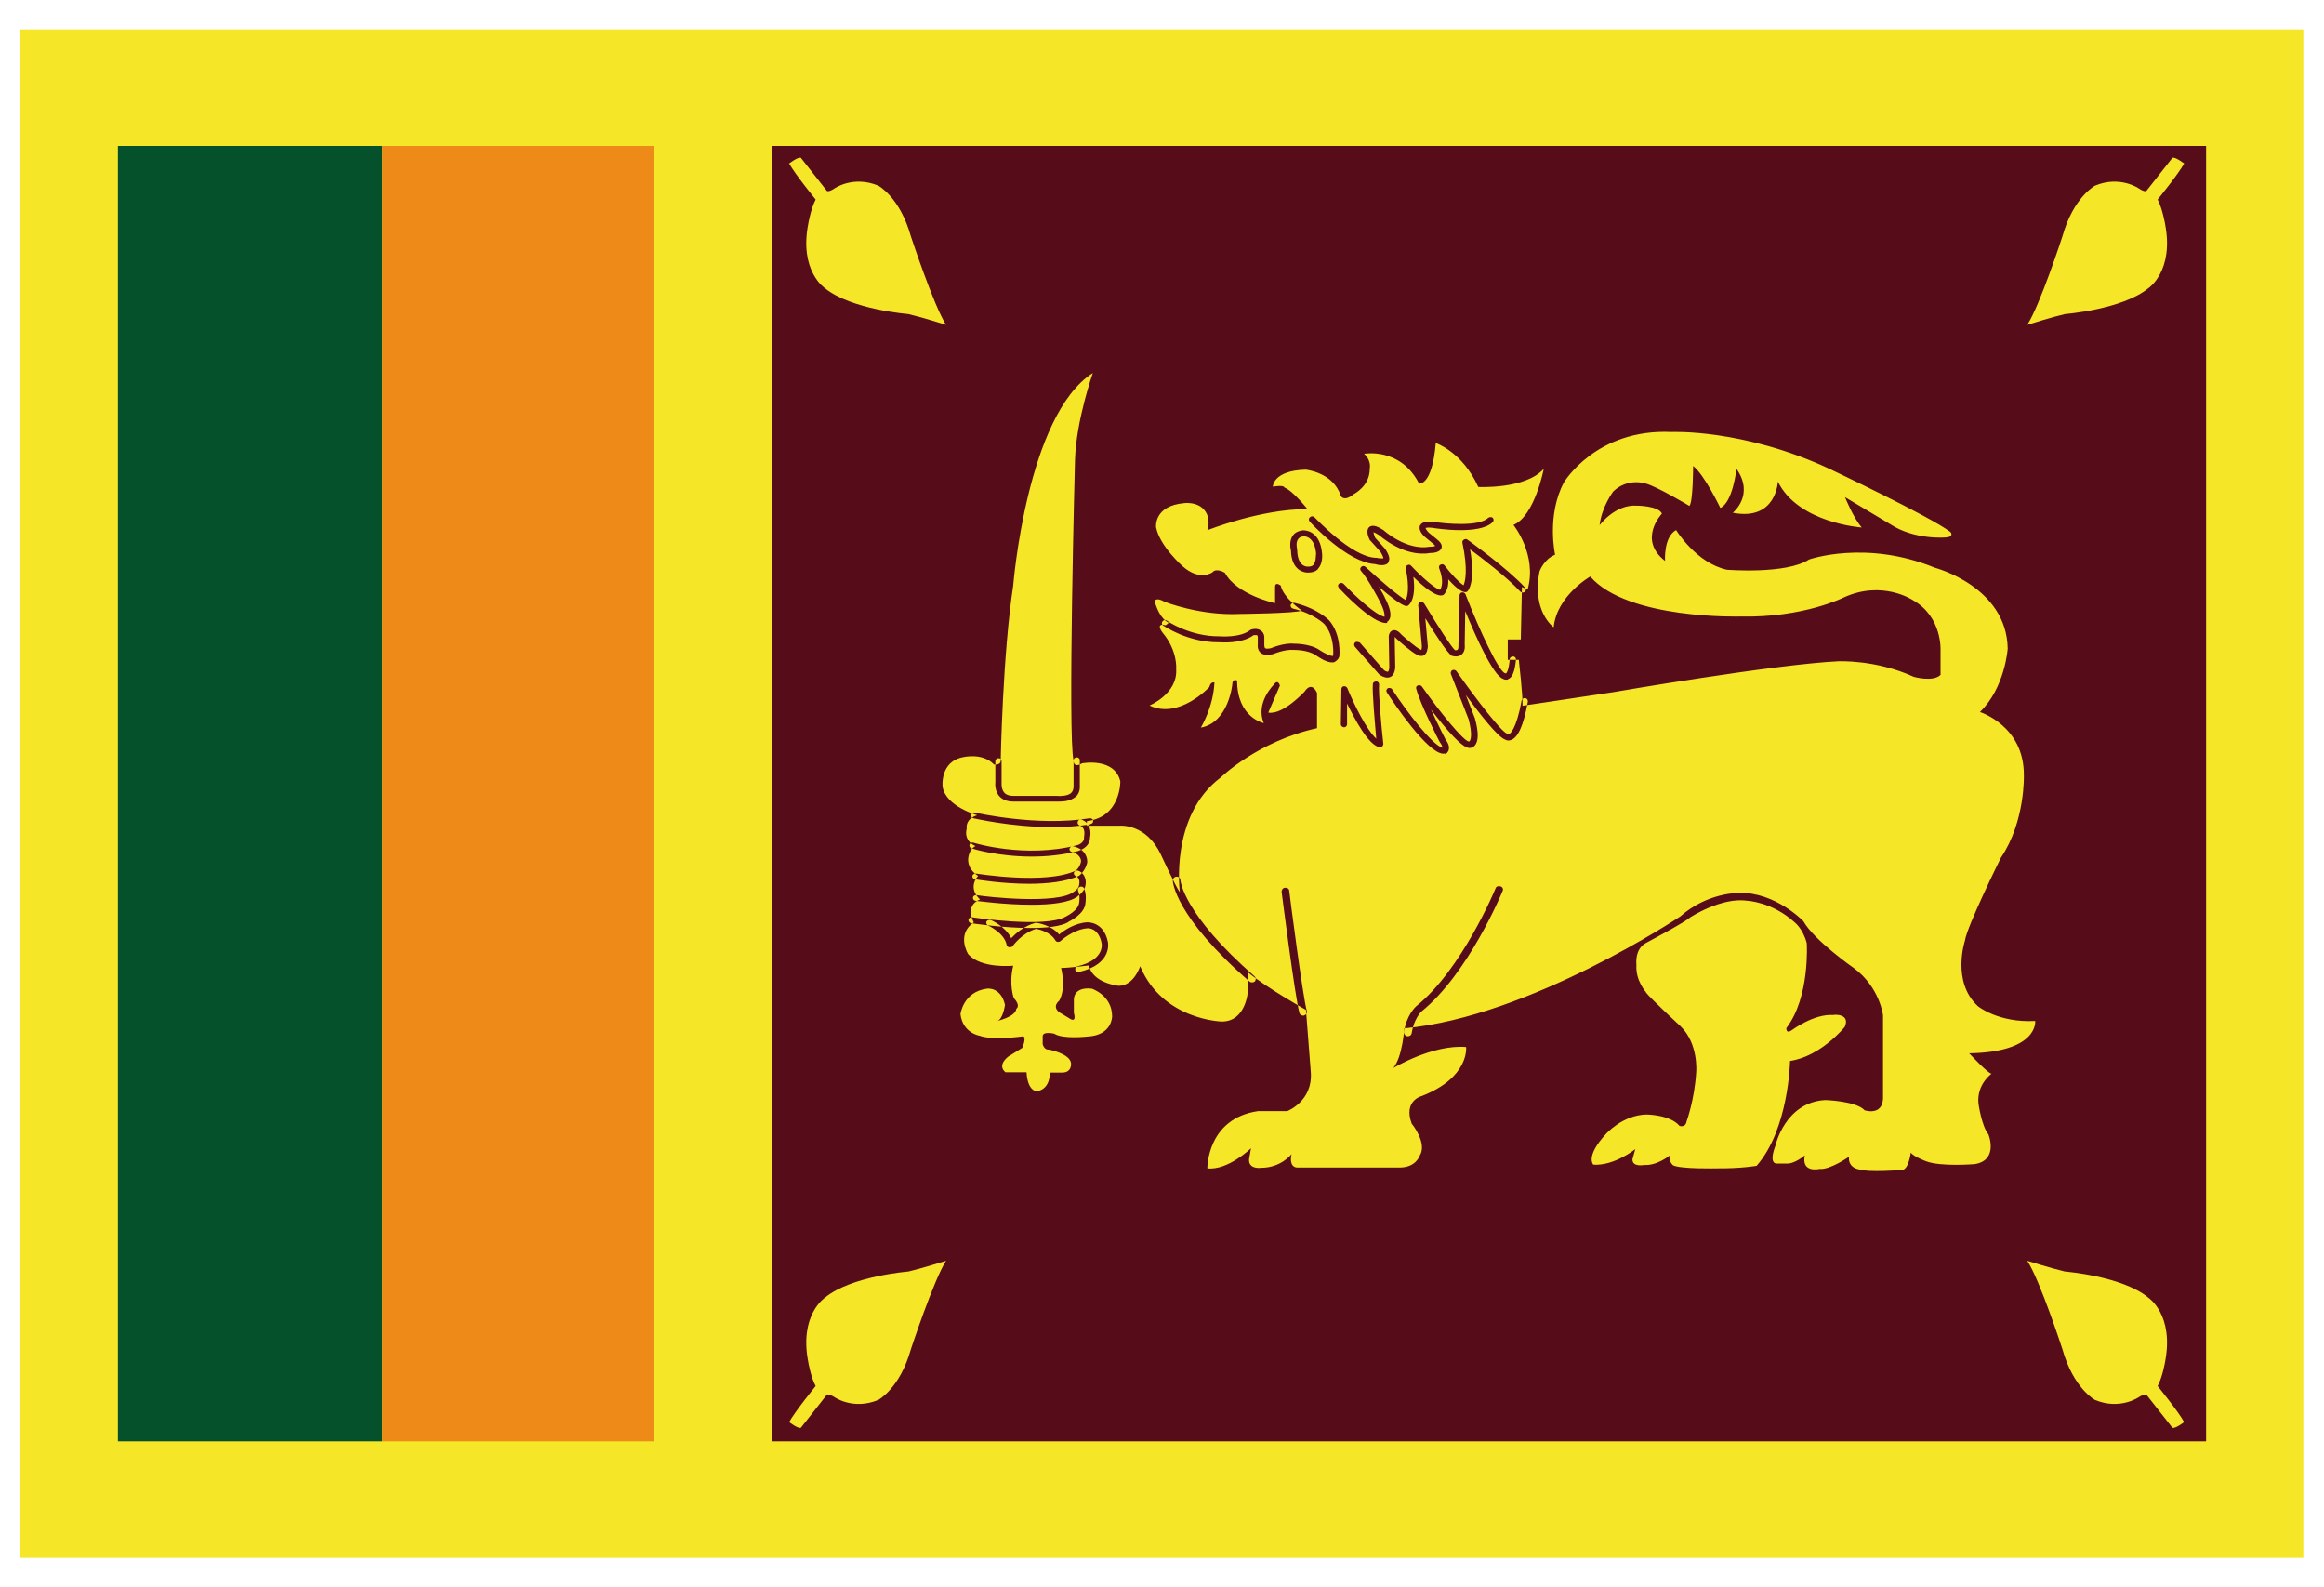
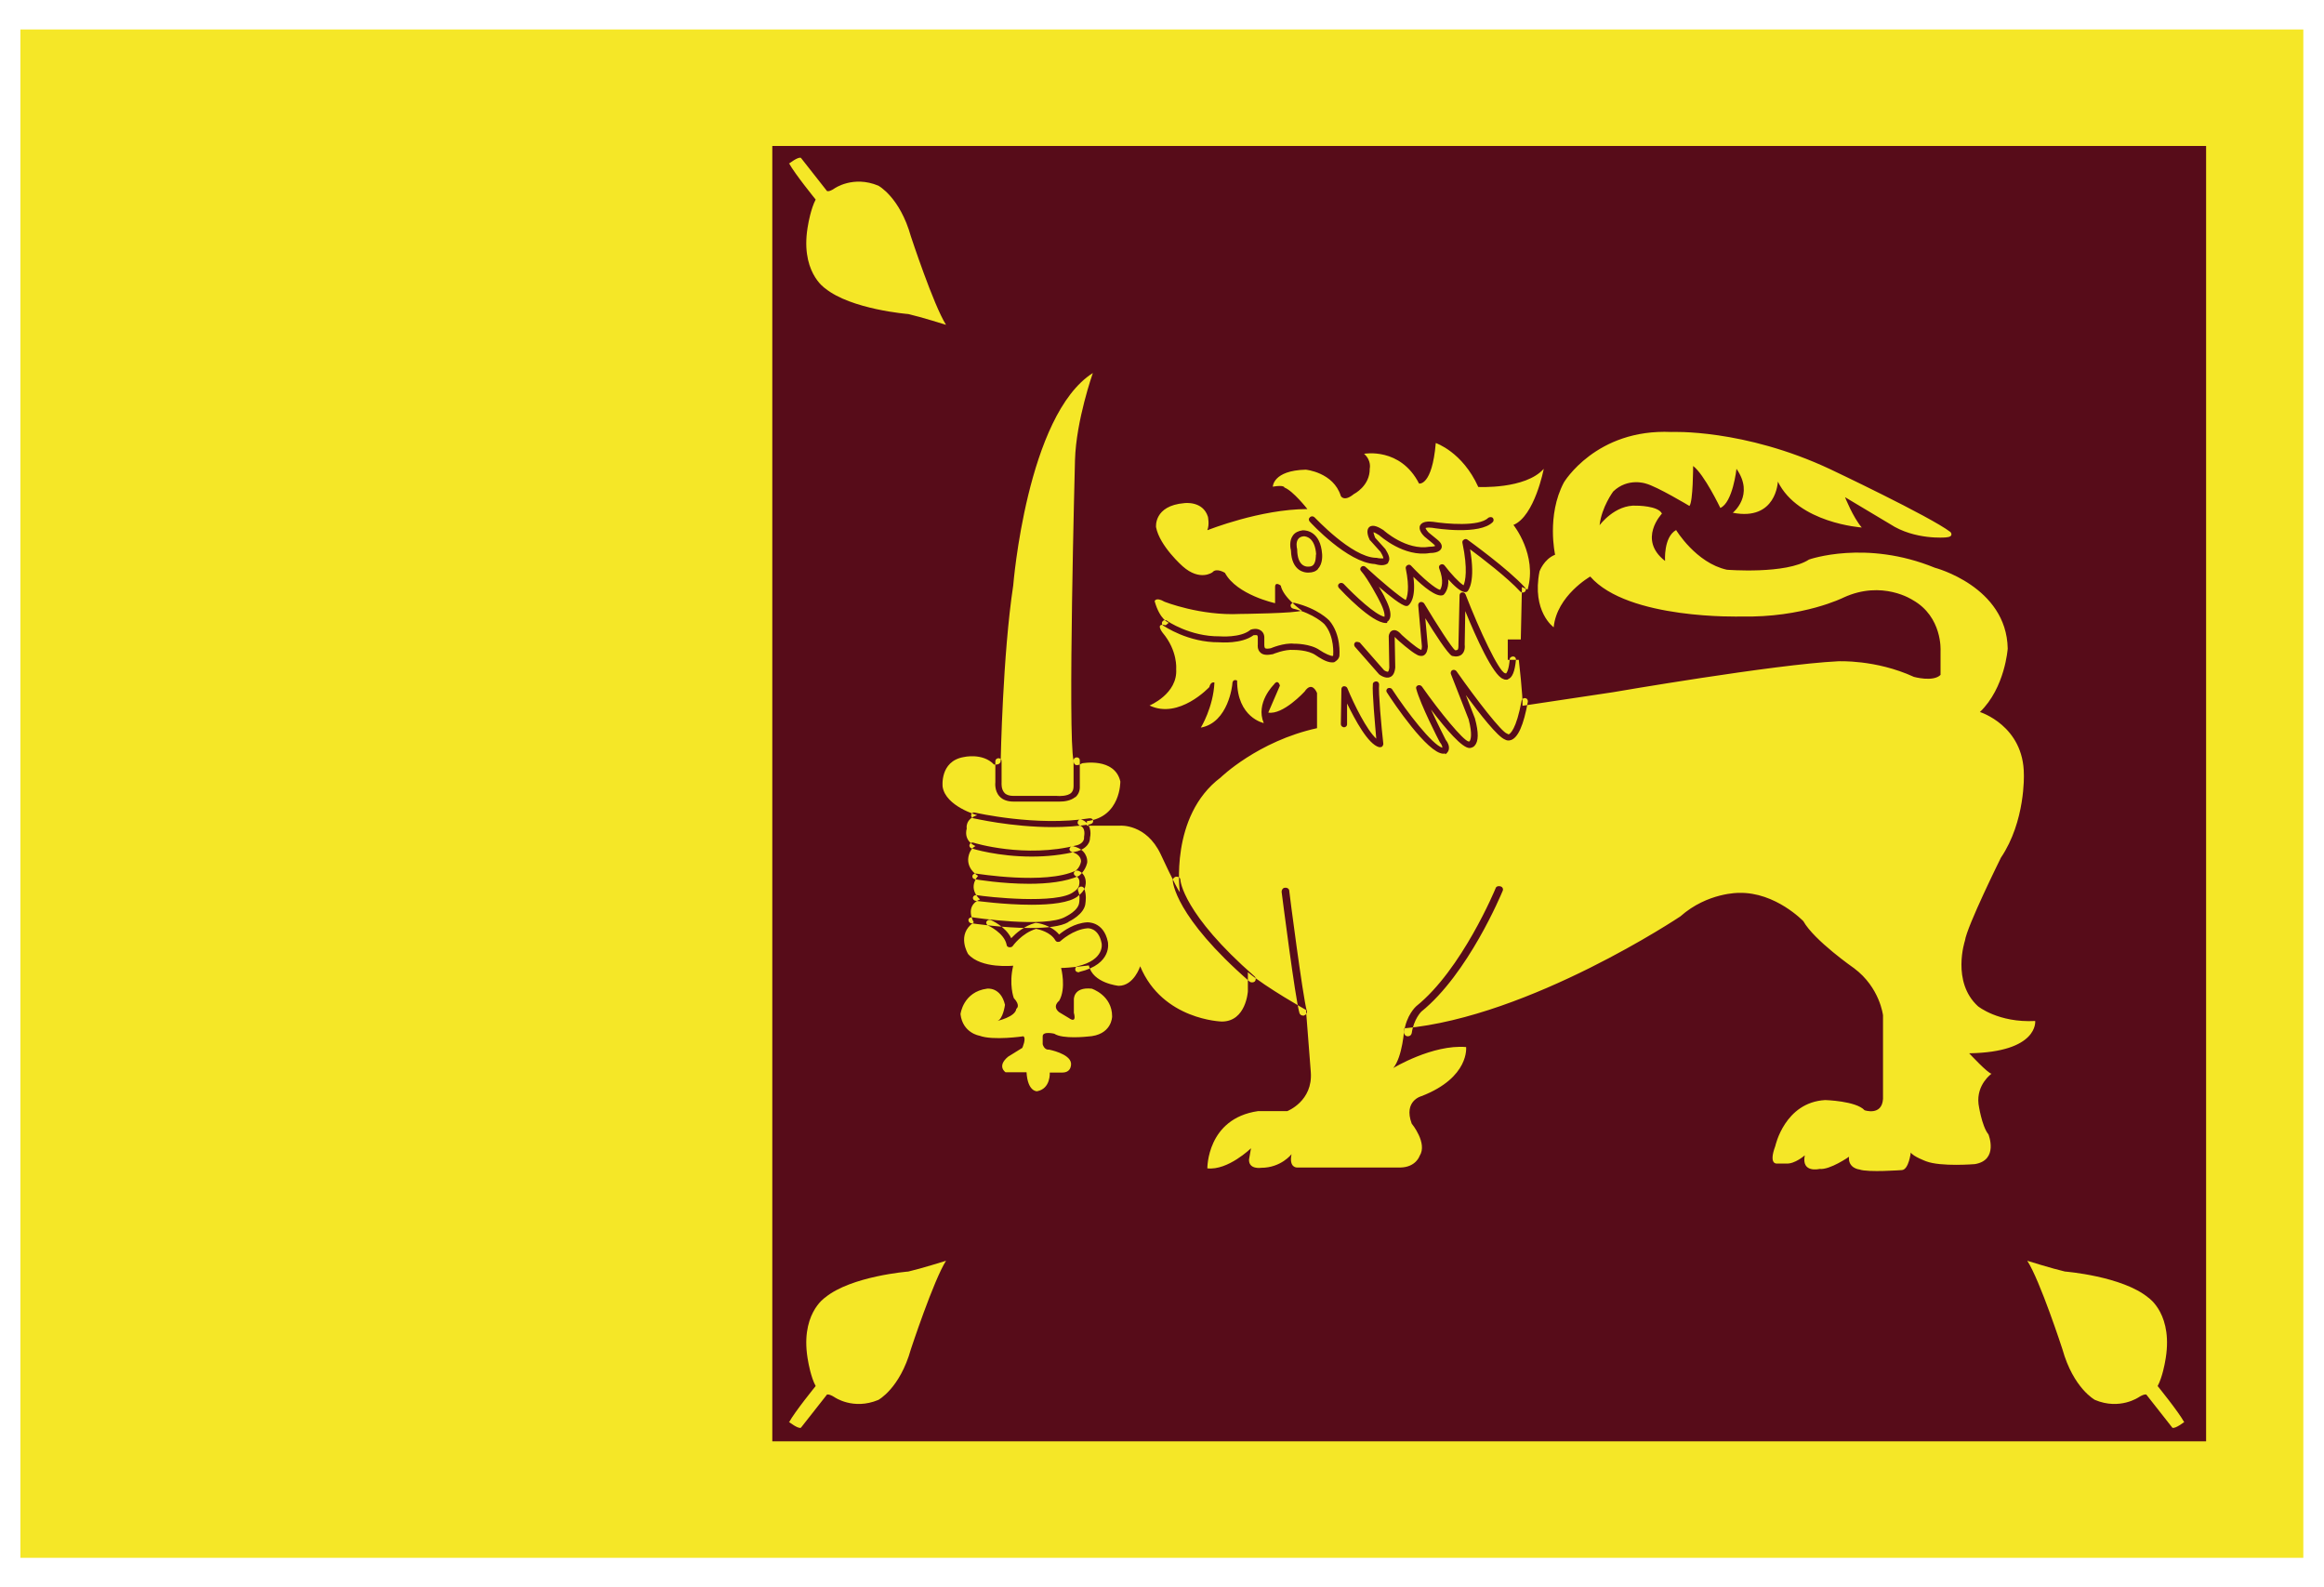
<svg xmlns="http://www.w3.org/2000/svg" id="_レイヤー_2" data-name="レイヤー 2" viewBox="0 0 82 56">
  <defs>
    <style>
      .cls-1 {
        fill: none;
      }

      .cls-2 {
        fill: #f5e727;
      }

      .cls-3 {
        fill: #04512c;
      }

      .cls-4 {
        fill: #570c19;
      }

      .cls-5 {
        fill: #ee8a17;
      }
    </style>
  </defs>
  <g id="_レイヤー_1-2" data-name="レイヤー 1">
    <g>
-       <rect class="cls-1" width="82" height="56" />
      <g>
        <rect class="cls-2" x=".72" y="1.04" width="80.55" height="53.92" />
        <g>
          <path class="cls-4" d="M27.25,50.85V5.15h50.59v45.7H27.25" />
-           <path class="cls-3" d="M4.16,50.85V5.15h9.33v45.7H4.16" />
-           <path class="cls-5" d="M13.49,50.85V5.15h9.58v45.7h-9.58" />
        </g>
        <g>
          <path class="cls-2" d="M27.83,5.78s.33-.26.43-.21l.92,1.17s.07.04.26-.09c0,0,.66-.47,1.55-.1,0,0,.76.4,1.15,1.79,0,0,.8,2.43,1.24,3.12,0,0-.89-.28-1.33-.38,0,0-2.02-.16-2.94-.91,0,0-.92-.6-.59-2.28,0,0,.09-.53.26-.85,0,0-.74-.91-.94-1.28Z" />
-           <path class="cls-2" d="M77.08,5.78s-.33-.26-.43-.21l-.92,1.17s-.07.04-.26-.09c0,0-.67-.47-1.55-.1,0,0-.76.4-1.15,1.79,0,0-.79,2.43-1.24,3.12,0,0,.89-.28,1.33-.38,0,0,2.02-.16,2.94-.91,0,0,.92-.6.59-2.28,0,0-.09-.53-.26-.85,0,0,.74-.91.94-1.28Z" />
          <path class="cls-2" d="M27.83,50.16s.33.26.43.21l.92-1.17s.07-.03.26.09c0,0,.66.47,1.55.1,0,0,.76-.4,1.15-1.79,0,0,.8-2.43,1.24-3.12,0,0-.89.28-1.33.38,0,0-2.02.16-2.94.92,0,0-.92.6-.59,2.28,0,0,.09.53.26.84,0,0-.74.91-.94,1.28Z" />
          <path class="cls-2" d="M77.08,50.16s-.33.26-.43.21l-.92-1.17s-.07-.03-.26.09c0,0-.67.47-1.55.1,0,0-.76-.4-1.15-1.79,0,0-.79-2.43-1.24-3.12,0,0,.89.28,1.33.38,0,0,2.02.16,2.94.92,0,0,.92.6.59,2.28,0,0-.09.53-.26.84,0,0,.74.91.94,1.28Z" />
          <path class="cls-2" d="M42.62,18.7s1.85-.74,3.51-.74c0,0-.5-.64-.81-.76,0,0,0-.1-.41-.03,0,0,0-.57,1.16-.6,0,0,.98.09,1.24.93,0,0,.11.22.46-.07,0,0,.57-.28.56-.9,0,0,.07-.28-.2-.52,0,0,1.28-.24,1.94,1.05,0,0,.46.1.59-1.43,0,0,.94.31,1.5,1.55,0,0,1.66.09,2.31-.64,0,0-.32,1.67-1.07,1.98,0,0,.85,1.05.5,2.28l-.2-.09-.04,1.85h-.46v.72h.39s.15,1.31.13,1.62l3.2-.48s5.68-.98,7.93-1.09c0,0,1.33-.07,2.68.55,0,0,.68.19.94-.07v-.86s.07-1.19-.98-1.78c0,0-1.07-.72-2.44-.09,0,0-1.43.72-3.63.67,0,0-3.98.12-5.31-1.41,0,0-1.18.67-1.29,1.79,0,0-.78-.55-.5-1.97,0,0,.15-.43.55-.59,0,0-.31-1.38.31-2.55,0,0,1.13-1.9,3.79-1.78,0,0,2.55-.12,5.6,1.31,0,0,3.53,1.67,4.25,2.22,0,0,.15.17-.17.19,0,0-1.09.1-1.96-.47l-1.59-.95s.28.71.59,1.07c0,0-2.24-.15-2.96-1.62,0,0-.05,1.4-1.59,1.1,0,0,.78-.62.13-1.55,0,0-.13,1.19-.57,1.38,0,0-.57-1.19-.96-1.48,0,0,0,1.26-.13,1.41,0,0-1.15-.69-1.54-.79,0,0-.63-.22-1.15.28,0,0-.41.55-.48,1.19,0,0,.54-.74,1.31-.69,0,0,.76,0,.89.28,0,0-.87.91.11,1.67,0,0-.06-.84.39-1.09,0,0,.7,1.16,1.79,1.4,0,0,2.09.17,2.9-.36,0,0,2-.71,4.44.29,0,0,2.53.66,2.57,2.85,0,0-.09,1.38-.98,2.24,0,0,1.55.48,1.55,2.21,0,0,.06,1.64-.81,2.93,0,0-1.2,2.42-1.27,2.93,0,0-.48,1.45.46,2.31,0,0,.72.59,2.02.52,0,0,.13,1.1-2.33,1.14,0,0,.67.72.79.72,0,0-.54.38-.46,1.07,0,0,.11.78.35,1.07,0,0,.37.91-.48,1.05,0,0-1.2.1-1.72-.1,0,0-.46-.17-.54-.31,0,0-.07.6-.31.62,0,0-1.2.09-1.5-.02,0,0-.41-.04-.37-.45,0,0-.67.47-1.04.43,0,0-.65.16-.52-.48,0,0-.35.31-.65.29h-.33s-.31.05-.06-.62c0,0,.33-1.54,1.76-1.62,0,0,1.09.03,1.39.36,0,0,.61.21.65-.4v-2.95s-.11-.98-1.02-1.66c0,0-1.41-.98-1.79-1.66,0,0-.98-1.03-2.27-1,0,0-1.11-.02-2.07.83,0,0-5.29,3.54-9.74,3.95,0,0-.06,1-.39,1.4,0,0,1.39-.84,2.57-.74,0,0,.13,1.07-1.57,1.73,0,0-.65.16-.35.97,0,0,.57.69.28,1.14,0,0-.13.4-.68.41h-3.64s-.3.02-.2-.47c0,0-.37.48-1.07.48,0,0-.44.07-.43-.29l.07-.4s-.81.79-1.54.71c0,0-.02-1.76,1.79-2.02h1.03s.91-.35.83-1.38l-.17-2.19s-1.39-.78-2.05-1.33v.67s-.06,1.07-.92,1.07c0,0-2.09-.05-2.88-1.95,0,0-.22.69-.76.69,0,0-.92-.09-1.05-.72,0,0-.7.09-.98.09,0,0,.19.72-.07,1.16,0,0-.26.19,0,.4l.35.21s.28.22.17-.19v-.45s-.04-.47.63-.4c0,0,.72.23.72.98,0,0,0,.67-.87.71,0,0-.87.1-1.17-.1,0,0-.41-.1-.41.09v.28s.05.21.22.19c0,0,.74.14.78.48,0,0,.04.33-.31.33h-.44s.04.57-.45.66c0,0-.33.02-.37-.67h-.74s-.32-.21.09-.55l.5-.31s.15-.33.04-.41c0,0-1.07.16-1.55-.02,0,0-.59-.09-.67-.76,0,0,.09-.79.94-.9,0,0,.48-.07.63.57,0,0-.07.53-.28.57,0,0,.65-.14.68-.43,0,0,.17-.1-.09-.38,0,0-.18-.48-.02-1.14,0,0-1.13.12-1.59-.41,0,0-.43-.69.2-1.12,0,0-.35-.57.22-.81,0,0-.46-.36-.07-.83,0,0-.35-.19-.35-.57,0,0,0-.35.26-.48,0,0-.43-.16-.31-.62,0,0-.07-.33.37-.47,0,0-1.11-.31-1.22-1,0,0-.11-.9.74-1.05,0,0,.67-.16,1.07.26,0,0,.26.05.24-.17,0,0,.07-3.71.44-6.14,0,0,.48-6.02,2.81-7.5,0,0-.59,1.67-.63,3.07,0,0-.26,9.78-.05,10.6,0,0-.02.29.3.1,0,0,1.15-.22,1.35.64,0,0,.02,1.26-1.18,1.4v.16h1.18s.91-.07,1.42,1c0,0,.54,1.17.68,1.35,0,0-.37-2.69,1.44-4.05,0,0,1.31-1.28,3.4-1.74v-1.24s-.17-.45-.44-.05c0,0-.76.83-1.28.74l.41-.95s-.06-.26-.22-.03c0,0-.65.64-.35,1.35,0,0-.94-.19-.94-1.5,0,0-.17-.09-.17.14,0,0-.13,1.34-1.11,1.52,0,0,.44-.71.48-1.59,0,0-.13-.05-.18.16,0,0-1.07,1.15-2.11.65,0,0,1-.41.94-1.29,0,0,.06-.64-.48-1.28,0,0-.28-.36.11-.26l.11-.09s-.31-.09-.5-.76c0,0,.04-.16.35.02,0,0,1.26.5,2.66.43,0,0,2-.02,2.18-.12,0,0-.65-.45-.74-.88,0,0-.2-.16-.2.05v.57s-1.35-.29-1.77-1.07c0,0-.3-.19-.44-.02,0,0-.44.33-1.05-.21,0,0-.81-.71-.94-1.38,0,0-.09-.76,1-.85,0,0,.65-.09.83.48,0,0,.06.28-.02.47ZM49.81,36.46c.07-.51.34-.77.34-.77h0c1.65-1.33,2.82-4.14,2.87-4.26.03-.06,0-.14-.08-.16-.07-.02-.15,0-.17.07-.01.03-1.19,2.87-2.8,4.16-.01.01-.35.31-.43.92,0,.07.04.13.12.14,0,0,.01,0,.02,0,.07,0,.12-.05.13-.11ZM46.02,35.82c.07-.02.11-.09.09-.15-.14-.49-.62-4.2-.62-4.24,0-.07-.07-.12-.15-.11-.07,0-.12.07-.12.14.02.15.48,3.77.63,4.28.02.06.07.09.13.09.01,0,.02,0,.03,0ZM44.27,34.63c.05-.05.05-.13,0-.18-2.53-2.21-2.62-3.38-2.62-3.4,0-.07-.05-.12-.14-.12-.07,0-.13.06-.13.13,0,.05.07,1.27,2.71,3.57.02.02.06.03.09.03s.07-.01.1-.04ZM46.5,20.07c.18-.18.15-.49.15-.52-.06-.8-.56-.84-.66-.84,0,0-.03,0-.03,0-.15.02-.27.08-.34.18-.14.19-.09.46-.07.53.02.75.51.78.58.78h0s.03,0,.05,0c.13,0,.25-.04.33-.13ZM46.43,19.56c0,.07,0,.27-.09.37-.04.04-.09.06-.16.06,0,0-.02,0-.05,0-.06,0-.35-.03-.36-.59,0,0,0-.02,0-.02-.02-.07-.05-.26.04-.37.04-.05.1-.08.19-.09.07,0,.4.03.44.65ZM48.97,19.85c.12-.13,0-.33-.09-.48l-.36-.4c-.03-.07-.05-.15-.06-.19.03,0,.09.03.2.1.04.03.88.79,1.8.63.08,0,.34-.01.4-.17.06-.15-.12-.28-.18-.33l-.27-.22c-.06-.06-.11-.14-.11-.16,0,0,.04-.03.23-.01.17.03,1.68.26,2.14-.2.04-.04.04-.11,0-.15-.04-.04-.12-.03-.16,0-.32.32-1.5.21-1.94.14-.16-.02-.38-.02-.46.12-.08.16.09.34.15.4l.28.23c.06.05.09.08.1.1-.04.02-.12.03-.2.03-.82.14-1.61-.57-1.63-.59-.16-.1-.36-.21-.49-.11-.14.11-.04.36.01.46,0,0,.01.02.02.02l.36.4c.11.18.1.23.1.23h0s-.14.01-.24-.02c0,0-.02,0-.03,0-.86-.03-2.14-1.42-2.16-1.43-.04-.04-.11-.05-.16,0-.05.04-.05.1-.01.15.05.06,1.34,1.45,2.3,1.5.04.01.14.04.24.04.09,0,.18-.02.24-.09ZM47.11,23.34s.13-.07.15-.2c0-.03.07-.75-.36-1.25-.02-.02-.4-.42-1.22-.62-.06-.01-.12.02-.14.07-.01.06.02.11.08.13.75.18,1.11.55,1.11.55.37.43.31,1.09.31,1.09,0,.01,0,.03-.01.03-.06.02-.3-.09-.46-.2-.34-.24-.9-.23-.91-.23-.36-.04-.82.16-.82.16-.1.02-.17.02-.2,0-.03-.03-.03-.09-.03-.12v-.28c-.01-.13-.08-.2-.13-.23-.13-.09-.31-.04-.33-.03-.02,0-.03.01-.04.02-.35.28-1.06.22-1.08.22-1.04.01-1.85-.54-1.85-.55-.05-.04-.12-.03-.16.02-.04.05-.03.11.02.15.04.02.87.6,1.98.59.03,0,.78.07,1.21-.25.04,0,.09-.01.12,0,.02.01.03.04.03.07v.26s-.03.18.1.29c.09.08.23.09.43.05,0,0,.42-.18.74-.15,0,0,.5-.01.78.19.09.06.36.25.57.25.04,0,.07,0,.1-.02ZM48.94,21.94c.07-.04.27-.2-.08-.86,0-.02-.09-.18-.21-.38.38.33.8.66.96.68.03,0,.06,0,.08-.02.05-.04.28-.24.18-1.01.35.35.81.72,1.03.65.01,0,.03-.01.04-.02,0,0,.19-.17.16-.54.19.21.42.43.58.45.04,0,.07,0,.1-.03.03-.03.29-.34.09-1.48.42.31,1.32,1,1.77,1.49.04.04.11.05.16.01.05-.04.05-.1.01-.15-.61-.67-1.98-1.65-2.03-1.69-.04-.03-.09-.03-.13,0-.04.02-.06.07-.05.11.2.95.1,1.36.04,1.5-.16-.1-.45-.41-.67-.7-.03-.04-.09-.06-.14-.03-.05.02-.07.08-.05.13.18.46.08.69.03.76-.15-.03-.61-.41-1.02-.85-.03-.04-.09-.05-.13-.02-.04.02-.07.07-.06.11.15.72.05,1.02,0,1.12-.22-.12-.88-.67-1.42-1.17-.04-.04-.11-.04-.15,0-.04.04-.05.1-.01.14.25.28.65,1.04.65,1.05.19.36.19.52.18.57-.33-.07-1.04-.74-1.44-1.16-.04-.04-.11-.05-.16-.01-.05.04-.05.1-.01.15.12.13,1.16,1.24,1.66,1.24.02,0,.04,0,.05-.01ZM53.21,23.96c.15-.05.24-.27.28-.69,0-.06-.04-.11-.1-.11-.06,0-.12.04-.12.09-.03.37-.1.48-.13.51-.01,0-.02-.01-.04-.01-.22-.07-.89-1.49-1.39-2.78-.02-.05-.07-.08-.12-.07-.05,0-.09.05-.09.1l-.04,1.73c0,.1,0,.18-.04.2-.02.01-.04.01-.05.01-.02,0-.03,0-.03,0-.11-.08-.64-.9-1.09-1.65-.03-.04-.08-.06-.13-.05-.05.01-.08.06-.08.11l.13,1.45c0,.09-.02.12-.02.13,0,0-.02,0-.02-.01,0,0-.01,0-.02-.01-.14-.06-.52-.39-.65-.51-.08-.09-.19-.2-.32-.16-.09.03-.13.12-.14.2l.02,1.11c-.01.11-.04.15-.05.15-.02,0-.1-.02-.14-.06l-.85-.97s-.11-.05-.16-.01c-.05.04-.05.1-.02.15l.86.98s.21.17.38.1c.11-.04.17-.15.19-.34l-.02-1.08s.04.04.07.07c.05.05.5.45.7.55.06.04.15.07.24.04.14-.06.15-.25.16-.32l-.09-1c.33.54.79,1.25.94,1.33.02,0,.18.06.32-.03.1-.07.15-.2.13-.37l.02-1.18c.38.93.98,2.26,1.33,2.39.03.02.07.03.11.03.02,0,.05,0,.07-.01ZM48.77,26.34s.04-.06.04-.09c-.07-.61-.18-1.84-.15-2.1,0-.06-.04-.11-.1-.11-.06,0-.12.04-.12.09-.03.28.08,1.45.12,1.93-.34-.31-.78-1.2-1.02-1.78-.02-.05-.07-.07-.12-.07-.05,0-.09.05-.09.1l-.02,1.24c0,.06.05.1.11.11.06,0,.11-.05.11-.1v-.74c.28.57.74,1.44,1.13,1.54.01,0,.02,0,.03,0,.03,0,.05,0,.07-.02ZM51,26.61s.1-.06.12-.17c.02-.11-.02-.23-.11-.34,0,0-.28-.55-.52-1.07.55.72,1.1,1.36,1.36,1.36h0s.11,0,.18-.08c.14-.15.15-.46.01-.97l-.32-.82c.5.68,1.12,1.47,1.38,1.57.05.03.12.05.21.02.25-.08.45-.52.6-1.36,0-.06-.03-.11-.09-.12s-.12.03-.13.08c-.19,1.04-.41,1.18-.46,1.2-.02-.01-.03-.02-.06-.03-.19-.06-1.05-1.16-1.78-2.2-.03-.04-.09-.06-.14-.04-.05.02-.07.08-.06.13l.63,1.61c.14.54.07.71.04.76-.01.02-.02.02-.02.02,0,0,0,0-.02,0-.19-.03-1.01-1.03-1.65-1.94-.03-.04-.09-.06-.14-.04-.05.02-.08.07-.06.12.15.56.79,1.81.83,1.88.09.11.09.17.09.19,0,0,0,0,0,.01-.36-.11-1.24-1.25-1.77-2.06-.03-.05-.1-.06-.15-.04-.05.03-.07.09-.04.14.23.36,1.43,2.15,1.99,2.17h0s.04,0,.06-.01ZM37.94,28.13c.11-.1.17-.23.16-.4v-.91c0-.06-.05-.1-.11-.1s-.11.05-.11.1v.92c0,.11-.03.18-.09.24-.13.11-.4.11-.5.1h-1.53c-.15,0-.26-.04-.32-.11-.12-.13-.1-.34-.1-.36v-.76c0-.06-.05-.1-.11-.1s-.11.05-.11.1v.75s-.04.3.15.5c.11.12.28.18.49.18h1.51s.05,0,.12,0c.14,0,.38-.02.55-.16ZM38.48,29.07c.06-.01.1-.06.09-.12-.01-.06-.07-.09-.13-.08-1.86.3-4.02-.2-4.04-.2-.06-.02-.12.02-.13.07-.02.06.02.11.08.13.02,0,1.32.31,2.79.31.44,0,.9-.03,1.34-.1ZM38.04,30.02c.15-.04.42-.18.42-.47.04-.17.03-.51-.29-.63-.06-.02-.12,0-.14.06-.02.06,0,.11.06.14.24.08.16.38.16.4,0,.01,0,.02,0,.03.01.2-.24.27-.25.27-1.83.47-3.63-.08-3.65-.09-.06-.02-.12.01-.14.07-.02.05.01.11.07.13.05.02.94.29,2.12.29.51,0,1.08-.05,1.66-.2ZM38.07,30.9s.22-.16.29-.46c.02-.15-.05-.48-.48-.58-.06-.02-.12.02-.14.07-.02.06.02.11.08.13.34.09.33.33.32.35-.04.2-.19.32-.19.31h0c-1.07.5-3.49.1-3.51.1-.06-.01-.12.03-.13.08-.01.06.03.11.09.12.06.01.95.16,1.91.16.64,0,1.3-.07,1.76-.28ZM38.02,31.62s.25-.15.28-.39c.03-.13.01-.4-.25-.51-.05-.02-.12,0-.15.05-.03.05,0,.11.06.14.17.07.12.27.12.29-.01.15-.17.25-.19.26-.56.46-3.09.18-3.43.12-.06-.01-.12.03-.13.08-.01.06.03.11.09.12.02,0,1.01.14,1.98.14.68,0,1.34-.07,1.63-.3ZM37.7,32.52s.58-.26.6-.67c0-.01.05-.28-.05-.51-.02-.05-.09-.08-.15-.05-.06.02-.08.08-.06.14.08.17.04.39.04.4-.02.3-.47.5-.48.51-.7.41-3.27.03-3.3.02-.06,0-.12.03-.13.09,0,.06.03.11.09.12.07.01,1.14.17,2.1.17.55,0,1.07-.05,1.34-.21ZM38.08,34.29c1.19-.28,1.01-1.05,1.01-1.06-.15-.74-.74-.69-.74-.69-.44.03-.81.29-.98.43-.28-.34-.77-.41-.8-.41-.02,0-.03,0-.04,0-.4.11-.69.37-.85.54-.2-.41-.69-.63-.72-.64-.06-.02-.12,0-.15.05-.03.05,0,.11.05.14,0,0,.58.26.66.69,0,.04.04.07.09.08.04,0,.09,0,.12-.04,0,0,.32-.46.83-.61.1.02.51.11.68.41.02.03.05.05.08.05.04,0,.07,0,.1-.03,0,0,.44-.41.95-.45,0,0,.39-.04.5.53,0,0,.13.58-.85.81-.06.01-.09.07-.08.13.01.05.06.08.11.08,0,0,.02,0,.03,0Z" />
-           <path class="cls-2" d="M58.08,35.01s-.38-.42-.34-.97c0,0-.08-.56.35-.78,0,0,1.36-.72,1.54-.89,0,0,1.11-.73,2.02-.59,0,0,.86.03,1.66.75,0,0,.31.23.44.75,0,0,.12,1.9-.72,2.99,0,0-.02.23.2.07,0,0,.77-.58,1.46-.53.02-.02.61-.05.4.42,0,0-.84,1.04-1.93,1.2,0,0-.04,2.4-1.18,3.7,0,0-.56.1-1.41.09,0,0-1.28.03-1.54-.11,0,0-.16-.14-.12-.34,0,0-.44.36-.89.33,0,0-.43.09-.42-.2l.1-.36s-.74.6-1.48.55c0,0-.3-.28.45-1.09,0,0,.58-.66,1.42-.68,0,0,.83,0,1.17.4,0,0,.21.08.25-.16,0,0,.28-.75.34-1.75,0,0,.08-.98-.54-1.59,0,0-1.05-.97-1.24-1.21Z" />
        </g>
      </g>
    </g>
  </g>
</svg>